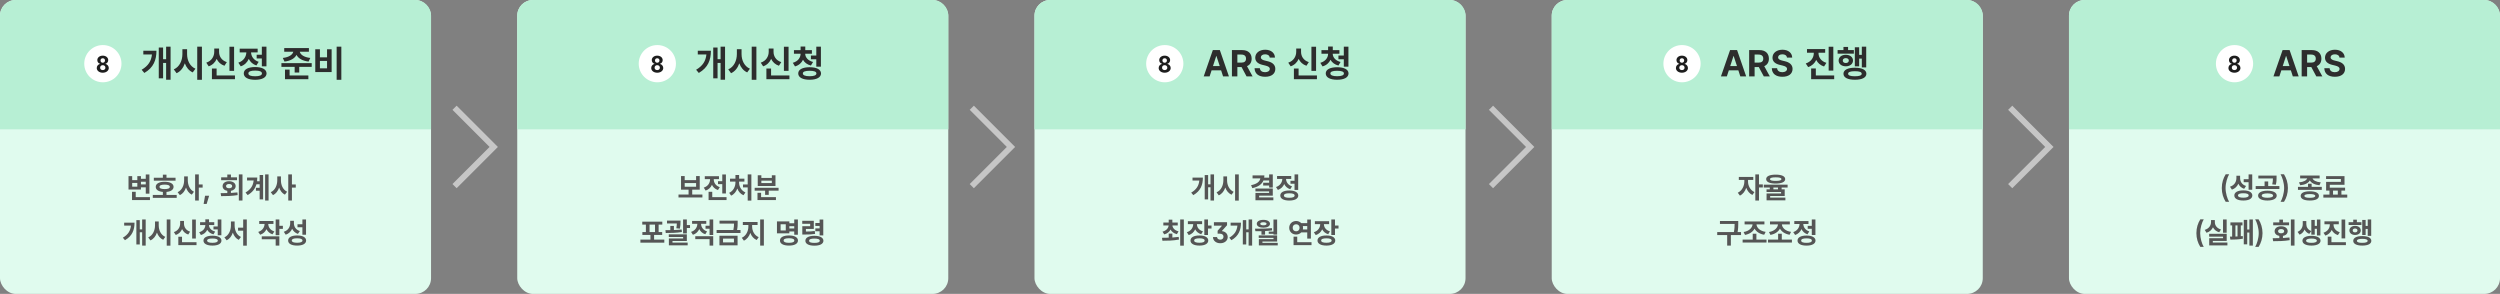
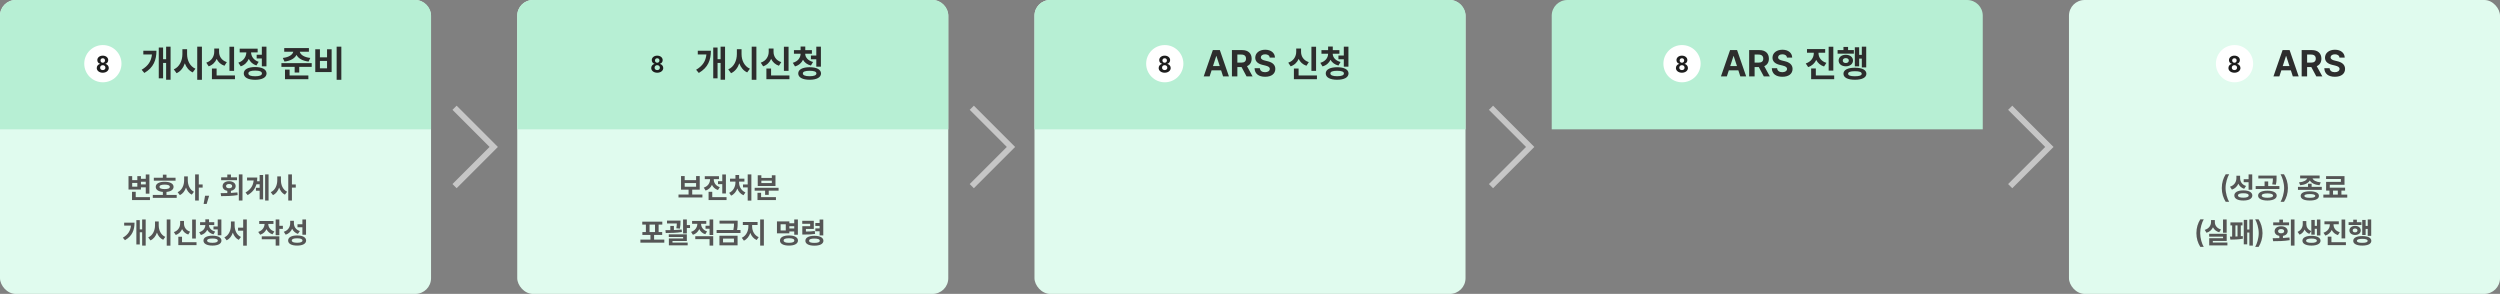
<svg xmlns="http://www.w3.org/2000/svg" width="1276" height="150" viewBox="0 0 1276 150" fill="none">
  <rect x="0" y="0" width="1276" height="150" fill="#808080" stroke="none" />
  <rect width="220" height="150" rx="8" fill="#E0FBEE" />
  <path d="M0 8C0 3.582 3.582 0 8 0H212C216.418 0 220 3.582 220 8V66H0V8Z" fill="#B7EFD4" />
  <circle cx="52.5" cy="32.5" r="9.5" fill="white" />
  <path d="M52.445 37.117C50.664 37.117 49.375 36.074 49.387 34.715C49.375 33.742 50.031 32.852 51.086 32.617V32.559C50.184 32.324 49.668 31.562 49.668 30.684C49.668 29.371 50.852 28.398 52.445 28.398C54.051 28.398 55.234 29.383 55.234 30.684C55.234 31.562 54.707 32.324 53.816 32.559V32.617C54.859 32.852 55.516 33.742 55.527 34.715C55.516 36.074 54.227 37.117 52.445 37.117ZM52.445 35.77C53.242 35.77 53.805 35.301 53.805 34.539C53.805 33.766 53.219 33.262 52.445 33.262C51.684 33.262 51.098 33.766 51.109 34.539C51.098 35.301 51.66 35.77 52.445 35.77ZM52.445 32.02C53.09 32.02 53.594 31.574 53.594 30.859C53.594 30.168 53.102 29.734 52.445 29.734C51.789 29.734 51.309 30.168 51.297 30.859C51.309 31.574 51.801 32.02 52.445 32.02Z" fill="#1D1D1D" />
  <path d="M87.066 23.822V40.707H84.784V32.116H83.244V39.965H81.036V24.268H83.244V30.224H84.784V23.822H87.066ZM79.849 25.9C79.83 30.613 78.42 34.473 73.67 37.237L72.297 35.605C75.739 33.582 77.214 31.105 77.548 27.793H73.15V25.9H79.849ZM95.49 27.645C95.49 30.743 96.9 33.86 99.758 35.066L98.366 36.959C96.436 36.087 95.101 34.408 94.34 32.32C93.57 34.593 92.188 36.43 90.128 37.367L88.699 35.4C91.649 34.157 93.078 30.929 93.097 27.645V25.121H95.49V27.645ZM103.061 23.822V40.744H100.667V23.822H103.061ZM119.481 23.841V36.161H117.106V23.841H119.481ZM119.927 38.518V40.41H108.163V34.974H110.557V38.518H119.927ZM111.818 26.401C111.8 28.628 112.987 30.817 115.771 31.708L114.564 33.563C112.663 32.933 111.345 31.671 110.594 30.057C109.842 31.791 108.488 33.183 106.512 33.86L105.287 31.986C108.126 31.04 109.351 28.684 109.351 26.401V24.769H111.818V26.401ZM135.995 23.822V33.842H133.639V29.852H131.004V27.941H133.639V23.822H135.995ZM130.225 34.213C133.824 34.231 136.032 35.419 136.051 37.478C136.032 39.52 133.824 40.726 130.225 40.726C126.625 40.726 124.417 39.52 124.417 37.478C124.417 35.419 126.625 34.231 130.225 34.213ZM130.225 36.031C127.979 36.031 126.773 36.495 126.773 37.478C126.773 38.443 127.979 38.926 130.225 38.926C132.47 38.926 133.694 38.443 133.694 37.478C133.694 36.495 132.47 36.031 130.225 36.031ZM131.505 24.843V26.735H128.146C128.202 28.702 129.39 30.688 132.024 31.56L130.855 33.415C128.991 32.812 127.71 31.587 126.978 30.057C126.226 31.782 124.881 33.174 122.877 33.86L121.652 31.986C124.426 31.059 125.669 28.851 125.734 26.735H122.339V24.843H131.505ZM157.667 24.546V26.401H153.01C153.288 27.793 155.032 29.203 158.372 29.574L157.5 31.43C154.336 31.077 152.221 29.76 151.34 28.016C150.449 29.75 148.353 31.077 145.198 31.43L144.345 29.574C147.685 29.203 149.41 27.774 149.688 26.401H145.068V24.546H157.667ZM159.096 32.227V34.12H152.731V37.033H150.394V34.12H143.64V32.227H159.096ZM157.389 38.518V40.41H145.458V35.53H147.814V38.518H157.389ZM174.218 23.822V40.744H171.824V23.822H174.218ZM163.289 25.158V29.277H166.926V25.158H169.264V36.792H160.914V25.158H163.289ZM163.289 34.881H166.926V31.114H163.289V34.881Z" fill="#2D2D2D" />
  <path d="M76.257 89.032V98.861H74.397V95.609H71.936V96.752H65.593V89.897H67.468V91.947H70.09V89.897H71.936V91.259H74.397V89.032H76.257ZM76.536 100.619V102.113H67.38V97.88H69.27V100.619H76.536ZM67.468 95.287H70.09V93.368H67.468V95.287ZM71.936 94.115H74.397V92.768H71.936V94.115ZM89.602 90.702V92.196H78.513V90.702H83.127V89.149H84.973V90.702H89.602ZM90.188 99.491V100.985H77.986V99.491H83.127V97.953C80.857 97.763 79.48 96.825 79.495 95.36C79.48 93.749 81.238 92.768 84.05 92.782C86.819 92.768 88.591 93.749 88.591 95.36C88.591 96.825 87.207 97.763 84.973 97.953V99.491H90.188ZM84.05 94.232C82.322 94.232 81.399 94.599 81.414 95.36C81.399 96.151 82.322 96.503 84.05 96.503C85.735 96.503 86.672 96.151 86.672 95.36C86.672 94.599 85.735 94.232 84.05 94.232ZM95.857 92.035C95.842 94.423 96.868 96.84 99.006 97.865L97.878 99.359C96.45 98.656 95.491 97.338 94.934 95.727C94.356 97.455 93.323 98.869 91.814 99.608L90.657 98.1C92.913 97.06 93.982 94.511 93.982 92.035V90.043H95.857V92.035ZM101.467 89.018V94.159H103.43V95.741H101.467V102.348H99.592V89.018H101.467ZM106.741 99.916L105.481 104.091H103.928L104.661 99.916H106.741ZM123.762 89.018V102.348H121.902V89.018H123.762ZM112.615 98.583C113.633 98.576 114.797 98.576 116.013 98.539V97.411C114.548 97.155 113.596 96.247 113.611 94.994C113.596 93.5 114.958 92.489 116.921 92.489C118.899 92.489 120.276 93.5 120.276 94.994C120.276 96.239 119.324 97.147 117.859 97.411V98.481C118.972 98.429 120.1 98.341 121.169 98.202L121.301 99.579C118.386 100.077 115.237 100.106 112.864 100.106L112.615 98.583ZM120.979 90.497V91.962H112.878V90.497H116.013V89.076H117.874V90.497H120.979ZM116.921 93.91C116.013 93.91 115.369 94.306 115.383 94.994C115.369 95.697 116.013 96.078 116.921 96.078C117.859 96.078 118.489 95.697 118.489 94.994C118.489 94.306 117.859 93.91 116.921 93.91ZM137.078 89.018V102.348H135.32V89.018H137.078ZM134.294 89.311V101.762H132.522V97.367H130.632V95.858H132.522V94.042H130.881C130.259 96.239 128.911 98.1 126.414 99.579L125.315 98.261C128.018 96.664 129.204 94.723 129.46 92.108H126.091V90.6H131.321C131.321 91.266 131.277 91.911 131.204 92.533H132.522V89.311H134.294ZM143.391 92.035C143.376 94.423 144.402 96.84 146.541 97.865L145.413 99.359C143.984 98.656 143.025 97.338 142.468 95.727C141.89 97.455 140.857 98.869 139.348 99.608L138.191 98.1C140.447 97.06 141.516 94.511 141.516 92.035V90.043H143.391V92.035ZM149.001 89.018V94.159H150.964V95.741H149.001V102.348H147.126V89.018H149.001ZM74.36 112.018V125.348H72.559V118.565H71.343V124.762H69.6V112.369H71.343V117.071H72.559V112.018H74.36ZM68.662 113.658C68.647 117.379 67.534 120.426 63.784 122.608L62.7 121.319C65.418 119.723 66.582 117.767 66.846 115.152H63.374V113.658H68.662ZM81.011 115.035C81.011 117.481 82.124 119.942 84.38 120.895L83.281 122.389C81.758 121.7 80.703 120.375 80.103 118.727C79.495 120.521 78.403 121.971 76.777 122.711L75.649 121.158C77.978 120.177 79.106 117.628 79.121 115.035V113.043H81.011V115.035ZM86.987 112.018V125.377H85.098V112.018H86.987ZM99.951 112.032V121.759H98.076V112.032H99.951ZM100.303 123.619V125.113H91.016V120.821H92.905V123.619H100.303ZM93.901 114.054C93.887 115.812 94.824 117.54 97.022 118.243L96.069 119.708C94.568 119.21 93.528 118.214 92.935 116.939C92.341 118.309 91.272 119.408 89.712 119.942L88.745 118.463C90.986 117.716 91.953 115.855 91.953 114.054V112.765H93.901V114.054ZM109.355 113.409V114.874H106.66C106.675 116.244 107.686 117.635 109.824 118.185L108.96 119.62C107.444 119.239 106.375 118.397 105.767 117.306C105.188 118.551 104.119 119.525 102.544 119.972L101.665 118.521C103.804 117.914 104.785 116.39 104.8 114.874H102.119V113.409H104.8V111.959H106.689V113.409H109.355ZM112.988 112.018V120.074H111.128V117.086H108.96V115.592H111.128V112.018H112.988ZM108.433 120.294C111.274 120.309 113.018 121.202 113.032 122.799C113.018 124.41 111.274 125.348 108.433 125.348C105.605 125.348 103.848 124.41 103.848 122.799C103.848 121.202 105.605 120.309 108.433 120.294ZM108.433 121.729C106.66 121.729 105.708 122.081 105.708 122.799C105.708 123.531 106.66 123.927 108.433 123.927C110.234 123.927 111.172 123.531 111.172 122.799C111.172 122.081 110.234 121.729 108.433 121.729ZM119.756 115.035C119.756 117.54 120.767 119.972 122.993 120.938L121.851 122.433C120.371 121.708 119.382 120.382 118.833 118.741C118.247 120.484 117.222 121.913 115.698 122.667L114.526 121.144C116.812 120.118 117.852 117.54 117.866 115.035V113.043H119.756V115.035ZM125.967 112.018V125.377H124.121V117.716H121.499V116.207H124.121V112.018H125.967ZM139.575 112.794V114.288H136.924C136.938 115.848 137.861 117.445 140.029 118.141L139.077 119.591C137.598 119.115 136.58 118.163 136.001 116.969C135.408 118.272 134.346 119.305 132.793 119.811L131.797 118.375C134.001 117.665 135.005 115.958 135.034 114.288H132.31V112.794H139.575ZM142.578 112.018V115.255H144.38V116.808H142.578V120.06H140.703V112.018H142.578ZM142.578 120.631V125.348H140.703V122.11H133.599V120.631H142.578ZM150.005 113.834C149.99 115.621 150.913 117.262 153.052 117.921L152.07 119.386C150.635 118.888 149.661 117.965 149.111 116.764C148.511 118.155 147.434 119.254 145.83 119.796L144.849 118.302C147.134 117.569 148.101 115.782 148.115 113.922V112.706H150.005V113.834ZM156.201 112.018V119.825H154.341V115.987H151.836V114.464H154.341V112.018H156.201ZM151.646 120.177C154.487 120.177 156.23 121.129 156.245 122.77C156.23 124.41 154.487 125.348 151.646 125.348C148.804 125.348 147.061 124.41 147.061 122.77C147.061 121.129 148.804 120.177 151.646 120.177ZM151.646 121.627C149.873 121.627 148.921 122.008 148.921 122.77C148.921 123.502 149.873 123.897 151.646 123.897C153.418 123.897 154.385 123.502 154.385 122.77C154.385 122.008 153.418 121.627 151.646 121.627Z" fill="#555555" />
  <rect x="264" width="220" height="150" rx="8" fill="#E0FBEE" />
  <path d="M264 8C264 3.582 267.582 0 272 0H476C480.418 0 484 3.582 484 8V66H264V8Z" fill="#B7EFD4" />
-   <circle cx="335.5" cy="32.5" r="9.5" fill="white" />
  <path d="M335.445 37.117C333.664 37.117 332.375 36.074 332.387 34.715C332.375 33.742 333.031 32.852 334.086 32.617V32.559C333.184 32.324 332.668 31.562 332.668 30.684C332.668 29.371 333.852 28.398 335.445 28.398C337.051 28.398 338.234 29.383 338.234 30.684C338.234 31.562 337.707 32.324 336.816 32.559V32.617C337.859 32.852 338.516 33.742 338.527 34.715C338.516 36.074 337.227 37.117 335.445 37.117ZM335.445 35.77C336.242 35.77 336.805 35.301 336.805 34.539C336.805 33.766 336.219 33.262 335.445 33.262C334.684 33.262 334.098 33.766 334.109 34.539C334.098 35.301 334.66 35.77 335.445 35.77ZM335.445 32.02C336.09 32.02 336.594 31.574 336.594 30.859C336.594 30.168 336.102 29.734 335.445 29.734C334.789 29.734 334.309 30.168 334.297 30.859C334.309 31.574 334.801 32.02 335.445 32.02Z" fill="#1D1D1D" />
  <path d="M370.066 23.822V40.707H367.784V32.116H366.244V39.965H364.036V24.268H366.244V30.224H367.784V23.822H370.066ZM362.849 25.9C362.83 30.613 361.42 34.473 356.67 37.237L355.297 35.605C358.739 33.582 360.214 31.105 360.548 27.793H356.15V25.9H362.849ZM378.49 27.645C378.49 30.743 379.9 33.86 382.758 35.066L381.366 36.959C379.437 36.087 378.101 34.408 377.34 32.32C376.57 34.593 375.188 36.43 373.128 37.367L371.699 35.4C374.649 34.157 376.078 30.929 376.097 27.645V25.121H378.49V27.645ZM386.061 23.822V40.744H383.667V23.822H386.061ZM402.481 23.841V36.161H400.106V23.841H402.481ZM402.927 38.518V40.41H391.163V34.974H393.557V38.518H402.927ZM394.818 26.401C394.8 28.628 395.987 30.817 398.771 31.708L397.564 33.563C395.663 32.933 394.345 31.671 393.594 30.057C392.842 31.791 391.488 33.183 389.512 33.86L388.287 31.986C391.126 31.04 392.351 28.684 392.351 26.401V24.769H394.818V26.401ZM414.394 25.585V27.44H410.979C410.998 29.175 412.278 30.938 414.987 31.634L413.893 33.452C411.972 32.97 410.618 31.903 409.848 30.52C409.115 32.098 407.76 33.331 405.766 33.898L404.652 32.06C407.361 31.291 408.604 29.361 408.623 27.44H405.228V25.585H408.623V23.748H411.017V25.585H414.394ZM418.995 23.822V34.027H416.639V30.242H413.893V28.35H416.639V23.822H418.995ZM413.225 34.306C416.824 34.324 419.032 35.456 419.051 37.478C419.032 39.52 416.824 40.707 413.225 40.707C409.644 40.707 407.417 39.52 407.417 37.478C407.417 35.456 409.644 34.324 413.225 34.306ZM413.225 36.124C410.979 36.124 409.773 36.569 409.773 37.478C409.773 38.406 410.979 38.907 413.225 38.907C415.507 38.907 416.694 38.406 416.694 37.478C416.694 36.569 415.507 36.124 413.225 36.124Z" fill="#2D2D2D" />
  <path d="M358.509 99.272V100.795H346.307V99.272H351.449V96.811H347.596V89.867H349.471V91.933H355.287V89.867H357.147V96.811H353.309V99.272H358.509ZM349.471 95.316H355.287V93.427H349.471V95.316ZM370.506 89.032V98.759H368.646V93.983H366.463V92.475H368.646V89.032H370.506ZM370.829 100.619V102.113H361.659V97.909H363.534V100.619H370.829ZM364.31 91.64C364.31 93.178 365.248 94.833 367.372 95.522L366.449 97.001C364.969 96.525 363.958 95.551 363.373 94.335C362.787 95.683 361.725 96.752 360.15 97.279L359.198 95.756C361.395 95.067 362.391 93.324 362.406 91.625V91.42H359.725V89.926H366.961V91.42H364.31V91.64ZM383.5 89.018V102.377H381.625V95.639H379.222V94.144H381.625V89.018H383.5ZM377.23 93.192C377.23 95.126 378.285 97.279 380.467 98.217L379.471 99.652C377.955 99.022 376.9 97.748 376.322 96.225C375.736 97.843 374.688 99.206 373.158 99.857L372.176 98.422C374.315 97.47 375.355 95.199 375.37 93.192V92.68H372.601V91.186H375.37V89.311H377.245V91.186H379.94V92.68H377.23V93.192ZM397.386 95.858V97.323H392.362V99.477H390.516V97.323H385.184V95.858H397.386ZM396.039 100.619V102.113H386.62V98.422H388.465V100.619H396.039ZM388.597 89.442V90.834H393.944V89.442H395.804V94.921H386.751V89.442H388.597ZM388.597 93.441H393.944V92.226H388.597V93.441ZM339.063 122.301V123.868H326.861V122.301H331.988V119.898H327.872V118.434H329.659V114.625H327.813V113.131H338.038V114.625H336.163V118.434H337.979V119.898H333.849V122.301H339.063ZM331.534 118.434H334.317V114.625H331.534V118.434ZM347.325 112.604V113.38C347.311 114.171 347.311 115.313 347.018 116.705L345.201 116.515C345.384 115.519 345.436 114.728 345.45 114.068H340.44V112.604H347.325ZM343.956 115.313V117.408C345.296 117.364 346.651 117.284 347.911 117.13L348.043 118.419C345.26 118.902 342.213 118.917 339.796 118.917L339.635 117.467C340.404 117.474 341.246 117.474 342.125 117.452V115.313H343.956ZM350.562 112.018V114.859H352.188V116.368H350.562V119.122H348.644V112.018H350.562ZM350.562 119.591V123.019H343.238V123.839H350.987V125.23H341.393V121.715H348.673V120.953H341.349V119.591H350.562ZM360.479 112.765V114.244H357.828C357.843 115.819 358.78 117.43 360.89 118.126L359.967 119.562C358.487 119.093 357.477 118.126 356.905 116.925C356.305 118.258 355.243 119.334 353.668 119.84L352.716 118.36C354.906 117.657 355.902 115.907 355.924 114.244H353.243V112.765H360.479ZM364.024 120.543V125.348H362.164V122.037H354.869V120.543H364.024ZM364.024 112.018V119.957H362.164V116.749H360.099V115.226H362.164V112.018H364.024ZM376.505 112.618V113.688C376.505 114.728 376.505 115.885 376.197 117.408H377.955V118.917H365.753V117.408H374.308C374.601 116.075 374.637 115.042 374.645 114.112H367.247V112.618H376.505ZM376.461 120.323V125.201H367.203V120.323H376.461ZM369.034 121.788V123.707H374.601V121.788H369.034ZM383.888 115.65C383.888 117.804 384.986 120.104 387.228 121.041L386.217 122.506C384.642 121.839 383.558 120.514 382.965 118.888C382.357 120.653 381.251 122.118 379.684 122.843L378.614 121.363C380.826 120.382 381.969 117.906 381.969 115.65V114.83H379.142V113.307H386.671V114.83H383.888V115.65ZM389.879 112.018V125.348H387.989V112.018H389.879ZM407.237 112.018V119.825H405.377V118.126H402.887V119.093H396.559V112.999H402.887V113.966H405.377V112.018H407.237ZM398.419 114.479V117.613H401.056V114.479H398.419ZM402.682 120.177C405.523 120.177 407.267 121.129 407.281 122.77C407.267 124.41 405.523 125.348 402.682 125.348C399.84 125.348 398.097 124.41 398.097 122.77C398.097 121.129 399.84 120.177 402.682 120.177ZM402.682 121.598C400.909 121.598 399.957 121.979 399.957 122.77C399.957 123.531 400.909 123.927 402.682 123.927C404.454 123.927 405.421 123.531 405.421 122.77C405.421 121.979 404.454 121.598 402.682 121.598ZM402.887 116.617H405.377V115.445H402.887V116.617ZM415.367 112.706V116.852H411.339V118.185C413.324 118.17 414.496 118.111 415.851 117.877L416.026 119.371C414.474 119.649 413.067 119.708 410.489 119.708H409.493V115.445H413.507V114.215H409.464V112.706H415.367ZM420.201 112.032V120.133H418.326V118.053H416.144V116.559H418.326V115.313H416.144V113.805H418.326V112.032H420.201ZM415.675 120.353C418.517 120.353 420.26 121.29 420.274 122.887C420.26 124.483 418.517 125.392 415.675 125.392C412.804 125.392 411.061 124.483 411.061 122.887C411.061 121.29 412.804 120.353 415.675 120.353ZM415.675 121.773C413.873 121.773 412.95 122.125 412.965 122.887C412.95 123.619 413.873 123.971 415.675 123.971C417.447 123.971 418.414 123.619 418.414 122.887C418.414 122.125 417.447 121.773 415.675 121.773Z" fill="#555555" />
  <rect x="528" width="220" height="150" rx="8" fill="#E0FBEE" />
  <path d="M528 8C528 3.582 531.582 0 536 0H740C744.418 0 748 3.582 748 8V66H528V8Z" fill="#B7EFD4" />
  <circle cx="594.5" cy="32.5" r="9.5" fill="white" />
  <path d="M594.445 37.117C592.664 37.117 591.375 36.074 591.387 34.715C591.375 33.742 592.031 32.852 593.086 32.617V32.559C592.184 32.324 591.668 31.562 591.668 30.684C591.668 29.371 592.852 28.398 594.445 28.398C596.051 28.398 597.234 29.383 597.234 30.684C597.234 31.562 596.707 32.324 595.816 32.559V32.617C596.859 32.852 597.516 33.742 597.527 34.715C597.516 36.074 596.227 37.117 594.445 37.117ZM594.445 35.77C595.242 35.77 595.805 35.301 595.805 34.539C595.805 33.766 595.219 33.262 594.445 33.262C593.684 33.262 593.098 33.766 593.109 34.539C593.098 35.301 593.66 35.77 594.445 35.77ZM594.445 32.02C595.09 32.02 595.594 31.574 595.594 30.859C595.594 30.168 595.102 29.734 594.445 29.734C593.789 29.734 593.309 30.168 593.297 30.859C593.309 31.574 593.801 32.02 594.445 32.02Z" fill="#1D1D1D" />
  <path d="M617.377 39H614.371L619.028 25.566H622.609L627.248 39H624.261L623.259 35.901H618.397L617.377 39ZM619.103 33.73H622.554L620.865 28.591H620.772L619.103 33.73ZM628.77 39V25.566H634.039C637.101 25.566 638.845 27.292 638.845 29.945C638.845 31.782 638 33.118 636.47 33.768L639.327 39H636.247L633.687 34.231H631.553V39H628.77ZM631.553 31.968H633.52C635.171 31.968 635.969 31.281 635.969 29.945C635.969 28.591 635.171 27.849 633.52 27.849H631.553V31.968ZM648.066 29.407C647.955 28.35 647.102 27.719 645.747 27.719C644.337 27.719 643.558 28.368 643.539 29.259C643.521 30.224 644.541 30.669 645.691 30.929L646.897 31.226C649.198 31.745 650.924 32.914 650.924 35.159C650.924 37.627 648.994 39.185 645.729 39.185C642.481 39.185 640.403 37.683 640.329 34.807H643.038C643.131 36.161 644.207 36.848 645.691 36.848C647.157 36.848 648.104 36.161 648.104 35.159C648.104 34.25 647.269 33.823 645.803 33.452L644.337 33.1C642.073 32.543 640.682 31.411 640.682 29.444C640.682 26.995 642.834 25.381 645.766 25.381C648.734 25.381 650.701 27.032 650.738 29.407H648.066ZM671.724 23.841V36.161H669.349V23.841H671.724ZM672.169 38.518V40.41H660.405V34.974H662.799V38.518H672.169ZM664.061 26.401C664.042 28.628 665.229 30.817 668.013 31.708L666.807 33.563C664.905 32.933 663.587 31.671 662.836 30.057C662.084 31.791 660.73 33.183 658.754 33.86L657.529 31.986C660.368 31.04 661.593 28.684 661.593 26.401V24.769H664.061V26.401ZM683.636 25.585V27.44H680.222C680.24 29.175 681.521 30.938 684.229 31.634L683.135 33.452C681.214 32.97 679.86 31.903 679.09 30.52C678.357 32.098 677.002 33.331 675.008 33.898L673.895 32.06C676.604 31.291 677.847 29.361 677.865 27.44H674.47V25.585H677.865V23.748H680.259V25.585H683.636ZM688.237 23.822V34.027H685.881V30.242H683.135V28.35H685.881V23.822H688.237ZM682.467 34.306C686.066 34.324 688.274 35.456 688.293 37.478C688.274 39.52 686.066 40.707 682.467 40.707C678.886 40.707 676.659 39.52 676.659 37.478C676.659 35.456 678.886 34.324 682.467 34.306ZM682.467 36.124C680.222 36.124 679.016 36.569 679.016 37.478C679.016 38.406 680.222 38.907 682.467 38.907C684.749 38.907 685.937 38.406 685.937 37.478C685.937 36.569 684.749 36.124 682.467 36.124Z" fill="#2D2D2D" />
-   <path d="M619.646 89.018V102.348H617.844V95.565H616.628V101.762H614.885V89.369H616.628V94.071H617.844V89.018H619.646ZM613.947 90.658C613.933 94.379 612.819 97.426 609.069 99.608L607.985 98.319C610.703 96.723 611.867 94.767 612.131 92.152H608.659V90.658H613.947ZM626.296 92.035C626.296 94.481 627.409 96.942 629.665 97.894L628.566 99.389C627.043 98.7 625.988 97.374 625.388 95.727C624.78 97.521 623.688 98.971 622.062 99.711L620.935 98.158C623.264 97.177 624.392 94.628 624.406 92.035V90.043H626.296V92.035ZM632.272 89.018V102.377H630.383V89.018H632.272ZM649.631 89.018V95.727H647.771V94.701H644.724V93.28H647.771V92.108H644.87C644.042 94.115 642.138 95.397 639.187 96.034L638.557 94.511C641.611 93.903 643.024 92.643 643.273 91.039H639.304V89.53H645.339C645.339 89.933 645.31 90.321 645.251 90.688H647.771V89.018H649.631ZM649.631 96.21V99.857H642.658V100.736H649.924V102.216H640.783V98.481H647.756V97.675H640.769V96.21H649.631ZM662.595 89.018V96.928H660.734V93.778H658.654V92.269H660.734V89.018H662.595ZM658.039 97.221C660.881 97.235 662.624 98.173 662.639 99.799C662.624 101.41 660.881 102.362 658.039 102.362C655.197 102.362 653.454 101.41 653.454 99.799C653.454 98.173 655.197 97.235 658.039 97.221ZM658.039 98.656C656.267 98.656 655.314 99.022 655.314 99.799C655.314 100.561 656.267 100.941 658.039 100.941C659.812 100.941 660.778 100.561 660.778 99.799C660.778 99.022 659.812 98.656 658.039 98.656ZM659.05 89.823V91.317H656.398C656.442 92.87 657.38 94.438 659.46 95.126L658.537 96.591C657.065 96.115 656.054 95.148 655.476 93.939C654.882 95.302 653.82 96.4 652.238 96.942L651.271 95.463C653.461 94.731 654.443 92.987 654.494 91.317H651.813V89.823H659.05ZM598.369 119.225V121.231C599.46 121.166 600.566 121.063 601.606 120.909L601.752 122.271C598.793 122.843 595.629 122.872 593.3 122.872L593.081 121.363C594.084 121.356 595.263 121.349 596.508 121.305V119.225H598.369ZM601.123 113.585V115.094H598.398C598.522 116.383 599.526 117.591 601.533 118.082L600.683 119.532C599.123 119.137 598.046 118.272 597.446 117.159C596.853 118.324 595.791 119.232 594.223 119.635L593.344 118.229C595.358 117.694 596.333 116.441 596.464 115.094H593.769V113.585H596.508V112.135H598.369V113.585H601.123ZM604.228 112.018V125.377H602.368V112.018H604.228ZM613.559 112.911V114.405H610.908C610.922 115.958 611.853 117.459 613.984 118.082L613.09 119.547C611.618 119.1 610.6 118.207 610.014 117.057C609.421 118.404 608.337 119.474 606.733 120.001L605.781 118.521C607.993 117.826 608.989 116.097 609.018 114.405H606.293V112.911H613.559ZM616.562 112.018V115.108H618.364V116.632H616.562V119.928H614.687V112.018H616.562ZM612.197 120.191C614.965 120.177 616.694 121.129 616.694 122.755C616.694 124.381 614.965 125.348 612.197 125.348C609.37 125.348 607.626 124.381 607.626 122.755C607.626 121.129 609.37 120.177 612.197 120.191ZM612.197 121.642C610.439 121.642 609.487 122.008 609.501 122.755C609.487 123.517 610.439 123.897 612.197 123.897C613.925 123.897 614.848 123.517 614.848 122.755C614.848 122.008 613.925 121.642 612.197 121.642ZM621.191 121.012C621.235 121.861 621.953 122.315 622.846 122.33C623.769 122.315 624.472 121.788 624.472 120.821C624.472 119.898 623.842 119.269 622.583 119.269H621.469V117.774L623.623 115.313V115.196H619.58V113.395H626.289V114.947L623.71 117.818V117.965C625.717 118.229 626.625 119.576 626.625 120.968C626.625 122.843 625.014 124.146 622.846 124.146C620.693 124.146 619.155 122.887 619.096 121.012H621.191ZM639.091 112.018V125.348H637.29V118.565H636.074V124.762H634.331V112.369H636.074V117.071H637.29V112.018H639.091ZM633.393 113.658C633.378 117.379 632.265 120.426 628.515 122.608L627.431 121.319C630.148 119.723 631.313 117.767 631.577 115.152H628.105V113.658H633.393ZM651.85 112.032V119.752H649.975V119.327H647.558V118.199H649.975V112.032H651.85ZM640.556 116.72C643.134 116.734 646.328 116.705 649.184 116.441L649.272 117.599C648.093 117.76 646.884 117.862 645.698 117.921V119.781H643.852V117.994C642.761 118.023 641.713 118.023 640.747 118.009L640.556 116.72ZM651.85 120.147V123.268H644.35V123.956H652.158V125.26H642.519V122.066H649.99V121.407H642.46V120.147H651.85ZM644.848 112.208C646.826 112.208 648.188 113.014 648.203 114.215C648.188 115.46 646.826 116.207 644.848 116.207C642.812 116.207 641.464 115.46 641.464 114.215C641.464 113.014 642.812 112.208 644.848 112.208ZM644.848 113.438C643.837 113.424 643.222 113.731 643.237 114.215C643.222 114.713 643.837 114.991 644.848 114.991C645.83 114.991 646.459 114.713 646.459 114.215C646.459 113.731 645.83 113.424 644.848 113.438ZM669.077 112.032V121.773H667.216V118.609H664.169C663.525 119.291 662.595 119.708 661.562 119.708C659.541 119.708 658.002 118.243 658.017 116.266C658.002 114.259 659.541 112.809 661.562 112.794C662.595 112.801 663.518 113.211 664.169 113.893H667.216V112.032H669.077ZM669.399 123.619V125.113H660.229V120.792H662.104V123.619H669.399ZM661.562 114.464C660.522 114.464 659.775 115.138 659.79 116.266C659.775 117.379 660.522 118.053 661.562 118.053C662.543 118.053 663.305 117.379 663.305 116.266C663.305 115.138 662.543 114.464 661.562 114.464ZM664.975 115.387C665.041 115.665 665.078 115.958 665.078 116.266C665.078 116.559 665.041 116.844 664.975 117.115H667.216V115.387H664.975ZM678.378 112.911V114.405H675.727C675.742 115.958 676.672 117.459 678.803 118.082L677.91 119.547C676.438 119.1 675.419 118.207 674.833 117.057C674.24 118.404 673.156 119.474 671.552 120.001L670.6 118.521C672.812 117.826 673.808 116.097 673.837 114.405H671.113V112.911H678.378ZM681.381 112.018V115.108H683.183V116.632H681.381V119.928H679.506V112.018H681.381ZM677.016 120.191C679.785 120.177 681.513 121.129 681.513 122.755C681.513 124.381 679.785 125.348 677.016 125.348C674.189 125.348 672.446 124.381 672.446 122.755C672.446 121.129 674.189 120.177 677.016 120.191ZM677.016 121.642C675.258 121.642 674.306 122.008 674.321 122.755C674.306 123.517 675.258 123.897 677.016 123.897C678.745 123.897 679.667 123.517 679.667 122.755C679.667 122.008 678.745 121.642 677.016 121.642Z" fill="#555555" />
-   <rect x="792" width="220" height="150" rx="8" fill="#E0FBEE" />
  <path d="M792 8C792 3.582 795.582 0 800 0H1004C1008.42 0 1012 3.582 1012 8V66H792V8Z" fill="#B7EFD4" />
  <circle cx="858.5" cy="32.5" r="9.5" fill="white" />
  <path d="M858.445 37.117C856.664 37.117 855.375 36.074 855.387 34.715C855.375 33.742 856.031 32.852 857.086 32.617V32.559C856.184 32.324 855.668 31.562 855.668 30.684C855.668 29.371 856.852 28.398 858.445 28.398C860.051 28.398 861.234 29.383 861.234 30.684C861.234 31.562 860.707 32.324 859.816 32.559V32.617C860.859 32.852 861.516 33.742 861.527 34.715C861.516 36.074 860.227 37.117 858.445 37.117ZM858.445 35.77C859.242 35.77 859.805 35.301 859.805 34.539C859.805 33.766 859.219 33.262 858.445 33.262C857.684 33.262 857.098 33.766 857.109 34.539C857.098 35.301 857.66 35.77 858.445 35.77ZM858.445 32.02C859.09 32.02 859.594 31.574 859.594 30.859C859.594 30.168 859.102 29.734 858.445 29.734C857.789 29.734 857.309 30.168 857.297 30.859C857.309 31.574 857.801 32.02 858.445 32.02Z" fill="#1D1D1D" />
  <path d="M881.377 39H878.371L883.028 25.566H886.609L891.248 39H888.261L887.259 35.901H882.397L881.377 39ZM883.103 33.73H886.554L884.865 28.591H884.772L883.103 33.73ZM892.77 39V25.566H898.039C901.101 25.566 902.845 27.292 902.845 29.945C902.845 31.782 902 33.118 900.47 33.768L903.327 39H900.247L897.687 34.231H895.553V39H892.77ZM895.553 31.968H897.52C899.171 31.968 899.969 31.281 899.969 29.945C899.969 28.591 899.171 27.849 897.52 27.849H895.553V31.968ZM912.066 29.407C911.955 28.35 911.102 27.719 909.747 27.719C908.337 27.719 907.558 28.368 907.539 29.259C907.521 30.224 908.541 30.669 909.691 30.929L910.897 31.226C913.198 31.745 914.924 32.914 914.924 35.159C914.924 37.627 912.994 39.185 909.729 39.185C906.481 39.185 904.403 37.683 904.329 34.807H907.038C907.131 36.161 908.207 36.848 909.691 36.848C911.157 36.848 912.104 36.161 912.104 35.159C912.104 34.25 911.269 33.823 909.803 33.452L908.337 33.1C906.073 32.543 904.682 31.411 904.682 29.444C904.682 26.995 906.834 25.381 909.766 25.381C912.734 25.381 914.701 27.032 914.738 29.407H912.066ZM928.172 27.162C928.172 29.185 929.415 31.244 932.198 32.079L930.992 33.935C929.1 33.341 927.764 32.126 927.003 30.595C926.233 32.255 924.86 33.591 922.884 34.25L921.659 32.395C924.461 31.485 925.76 29.296 925.76 27.162V26.921H922.29V25.028H931.567V26.921H928.172V27.162ZM935.724 23.841V36.05H933.349V23.841H935.724ZM936.169 38.518V40.41H924.405V34.937H926.799V38.518H936.169ZM952.516 23.822V34.417H950.271V29.927H948.916V33.86H946.708V24.138H948.916V27.997H950.271V23.822H952.516ZM946.207 25.566V27.403H937.913V25.566H940.9V23.971H943.257V25.566H946.207ZM942.088 27.96C944.24 27.96 945.762 29.148 945.78 30.91C945.762 32.654 944.24 33.842 942.088 33.842C939.973 33.842 938.433 32.654 938.433 30.91C938.433 29.148 939.973 27.96 942.088 27.96ZM942.088 29.667C941.16 29.667 940.548 30.131 940.548 30.91C940.548 31.689 941.16 32.172 942.088 32.153C943.016 32.172 943.628 31.689 943.646 30.91C943.628 30.131 943.016 29.667 942.088 29.667ZM946.745 34.565C950.4 34.565 952.59 35.679 952.608 37.645C952.59 39.594 950.4 40.707 946.745 40.707C943.108 40.707 940.9 39.594 940.9 37.645C940.9 35.679 943.108 34.565 946.745 34.565ZM946.745 36.347C944.463 36.347 943.257 36.755 943.275 37.645C943.257 38.499 944.463 38.926 946.745 38.926C949.046 38.926 950.215 38.499 950.215 37.645C950.215 36.755 949.046 36.347 946.745 36.347Z" fill="#2D2D2D" />
-   <path d="M892.193 92.65C892.178 94.686 893.262 97.03 895.459 98.041L894.419 99.506C892.933 98.825 891.871 97.462 891.285 95.858C890.684 97.624 889.593 99.118 888.047 99.843L886.963 98.363C889.19 97.323 890.303 94.848 890.318 92.65V91.83H887.491V90.307H894.874V91.83H892.193V92.65ZM897.789 89.018V94.101H899.751V95.668H897.789V102.348H895.914V89.018H897.789ZM906.314 89.135C909.375 89.135 911.148 89.94 911.163 91.42C911.148 92.885 909.375 93.69 906.314 93.69C903.238 93.69 901.451 92.885 901.451 91.42C901.451 89.94 903.238 89.135 906.314 89.135ZM906.314 90.512C904.351 90.512 903.399 90.805 903.414 91.42C903.399 92.064 904.351 92.328 906.314 92.328C908.292 92.328 909.229 92.064 909.229 91.42C909.229 90.805 908.292 90.512 906.314 90.512ZM912.393 94.247V95.712H909.346V96.649H910.914V100.048H903.487V100.854H911.265V102.26H901.656V98.744H909.068V98.012H901.641V96.649H903.296V95.712H900.235V94.247H912.393ZM905.142 96.649H907.486V95.712H905.142V96.649ZM887.205 112.794V113.995C887.205 115.24 887.205 116.603 886.868 118.463H888.626V119.972H883.426V125.362H881.551V119.972H876.468V118.463H884.979C885.315 116.742 885.345 115.438 885.345 114.288H877.859V112.794H887.205ZM901.634 122.286V123.795H889.432V122.286H894.588V119.312H896.463V122.286H901.634ZM900.564 113.028V114.537H896.507C896.661 116.295 898.316 117.928 901.18 118.346L900.447 119.825C898.111 119.415 896.382 118.272 895.525 116.69C894.676 118.302 892.962 119.474 890.662 119.898L889.93 118.419C892.698 117.972 894.361 116.302 894.515 114.537H890.442V113.028H900.564ZM914.598 122.286V123.795H902.396V122.286H907.552V119.312H909.427V122.286H914.598ZM913.528 113.028V114.537H909.471C909.625 116.295 911.28 117.928 914.144 118.346L913.411 119.825C911.075 119.415 909.346 118.272 908.489 116.69C907.64 118.302 905.926 119.474 903.626 119.898L902.894 118.419C905.662 117.972 907.325 116.302 907.479 114.537H903.406V113.028H913.528ZM926.595 112.018V119.928H924.734V116.778H922.654V115.27H924.734V112.018H926.595ZM922.039 120.221C924.881 120.235 926.624 121.173 926.639 122.799C926.624 124.41 924.881 125.362 922.039 125.362C919.197 125.362 917.454 124.41 917.454 122.799C917.454 121.173 919.197 120.235 922.039 120.221ZM922.039 121.656C920.267 121.656 919.314 122.022 919.314 122.799C919.314 123.561 920.267 123.941 922.039 123.941C923.812 123.941 924.778 123.561 924.778 122.799C924.778 122.022 923.812 121.656 922.039 121.656ZM923.05 112.823V114.317H920.398C920.442 115.87 921.38 117.438 923.46 118.126L922.537 119.591C921.065 119.115 920.054 118.148 919.476 116.939C918.882 118.302 917.82 119.4 916.238 119.942L915.271 118.463C917.461 117.73 918.443 115.987 918.494 114.317H915.813V112.823H923.05Z" fill="#555555" />
  <rect x="1056" width="220" height="150" rx="8" fill="#E0FBEE" />
-   <path d="M1056 8C1056 3.582 1059.58 0 1064 0H1268C1272.42 0 1276 3.582 1276 8V66H1056V8Z" fill="#B7EFD4" />
  <circle cx="1140.5" cy="32.5" r="9.5" fill="white" />
  <path d="M1140.45 37.117C1138.66 37.117 1137.38 36.074 1137.39 34.715C1137.38 33.742 1138.03 32.852 1139.09 32.617V32.559C1138.18 32.324 1137.67 31.562 1137.67 30.684C1137.67 29.371 1138.85 28.398 1140.45 28.398C1142.05 28.398 1143.23 29.383 1143.23 30.684C1143.23 31.562 1142.71 32.324 1141.82 32.559V32.617C1142.86 32.852 1143.52 33.742 1143.53 34.715C1143.52 36.074 1142.23 37.117 1140.45 37.117ZM1140.45 35.77C1141.24 35.77 1141.8 35.301 1141.8 34.539C1141.8 33.766 1141.22 33.262 1140.45 33.262C1139.68 33.262 1139.1 33.766 1139.11 34.539C1139.1 35.301 1139.66 35.77 1140.45 35.77ZM1140.45 32.02C1141.09 32.02 1141.59 31.574 1141.59 30.859C1141.59 30.168 1141.1 29.734 1140.45 29.734C1139.79 29.734 1139.31 30.168 1139.3 30.859C1139.31 31.574 1139.8 32.02 1140.45 32.02Z" fill="#1D1D1D" />
  <path d="M1163.38 39H1160.37L1165.03 25.566H1168.61L1173.25 39H1170.26L1169.26 35.901H1164.4L1163.38 39ZM1165.1 33.73H1168.55L1166.87 28.591H1166.77L1165.1 33.73ZM1174.77 39V25.566H1180.04C1183.1 25.566 1184.84 27.292 1184.84 29.945C1184.84 31.782 1184 33.118 1182.47 33.768L1185.33 39H1182.25L1179.69 34.231H1177.55V39H1174.77ZM1177.55 31.968H1179.52C1181.17 31.968 1181.97 31.281 1181.97 29.945C1181.97 28.591 1181.17 27.849 1179.52 27.849H1177.55V31.968ZM1194.07 29.407C1193.96 28.35 1193.1 27.719 1191.75 27.719C1190.34 27.719 1189.56 28.368 1189.54 29.259C1189.52 30.224 1190.54 30.669 1191.69 30.929L1192.9 31.226C1195.2 31.745 1196.92 32.914 1196.92 35.159C1196.92 37.627 1194.99 39.185 1191.73 39.185C1188.48 39.185 1186.4 37.683 1186.33 34.807H1189.04C1189.13 36.161 1190.21 36.848 1191.69 36.848C1193.16 36.848 1194.1 36.161 1194.1 35.159C1194.1 34.25 1193.27 33.823 1191.8 33.452L1190.34 33.1C1188.07 32.543 1186.68 31.411 1186.68 29.444C1186.68 26.995 1188.83 25.381 1191.77 25.381C1194.73 25.381 1196.7 27.032 1196.74 29.407H1194.07Z" fill="#2D2D2D" />
  <path d="M1134 95.99C1134.02 93.222 1134.76 90.936 1135.99 88.959H1137.75C1136.86 90.424 1135.93 93.353 1135.93 95.99C1135.93 98.612 1136.86 101.542 1137.75 103.007H1135.99C1134.76 101.029 1134.02 98.744 1134 95.99ZM1143.35 90.834C1143.33 92.621 1144.25 94.262 1146.39 94.921L1145.41 96.386C1143.98 95.888 1143 94.965 1142.45 93.764C1141.85 95.155 1140.78 96.254 1139.17 96.796L1138.19 95.302C1140.48 94.569 1141.44 92.782 1141.46 90.922V89.706H1143.35V90.834ZM1149.54 89.018V96.825H1147.68V92.987H1145.18V91.464H1147.68V89.018H1149.54ZM1144.99 97.177C1147.83 97.177 1149.57 98.129 1149.59 99.769C1149.57 101.41 1147.83 102.348 1144.99 102.348C1142.15 102.348 1140.4 101.41 1140.4 99.769C1140.4 98.129 1142.15 97.177 1144.99 97.177ZM1144.99 98.627C1143.21 98.627 1142.26 99.008 1142.26 99.769C1142.26 100.502 1143.21 100.897 1144.99 100.897C1146.76 100.897 1147.73 100.502 1147.73 99.769C1147.73 99.008 1146.76 98.627 1144.99 98.627ZM1157.28 97.323C1160.19 97.323 1162.02 98.246 1162.04 99.843C1162.02 101.41 1160.19 102.348 1157.28 102.348C1154.39 102.348 1152.53 101.41 1152.53 99.843C1152.53 98.246 1154.39 97.323 1157.28 97.323ZM1157.28 98.715C1155.45 98.715 1154.39 99.096 1154.39 99.843C1154.39 100.561 1155.45 100.927 1157.28 100.927C1159.11 100.927 1160.18 100.561 1160.18 99.843C1160.18 99.096 1159.11 98.715 1157.28 98.715ZM1161.96 89.618V90.702C1161.96 91.757 1161.96 92.899 1161.58 94.276L1159.75 94.101C1160.05 92.892 1160.08 91.991 1160.1 91.083H1152.66V89.618H1161.96ZM1163.4 94.965V96.474H1151.3V94.965H1155.84V92.636H1157.69V94.965H1163.4ZM1167.75 95.99C1167.74 98.744 1166.99 101.029 1165.76 103.007H1164C1164.89 101.542 1165.82 98.612 1165.82 95.99C1165.82 93.353 1164.89 90.424 1164 88.959H1165.76C1166.99 90.936 1167.74 93.222 1167.75 95.99ZM1179.86 93.793V95.39H1185.04V96.898H1172.88V95.39H1178.02V93.793H1179.86ZM1178.94 97.631C1181.84 97.631 1183.57 98.466 1183.59 99.989C1183.57 101.513 1181.84 102.348 1178.94 102.348C1176.01 102.348 1174.27 101.513 1174.27 99.989C1174.27 98.466 1176.01 97.631 1178.94 97.631ZM1178.94 99.052C1177.08 99.052 1176.16 99.359 1176.17 99.989C1176.16 100.648 1177.08 100.956 1178.94 100.956C1180.76 100.956 1181.7 100.648 1181.71 99.989C1181.7 99.359 1180.76 99.052 1178.94 99.052ZM1183.94 89.589V91.054H1180.32C1180.65 91.969 1182.01 92.863 1184.51 93.09L1183.85 94.555C1181.34 94.306 1179.65 93.376 1178.94 92.079C1178.23 93.368 1176.57 94.306 1174.06 94.555L1173.4 93.09C1175.89 92.863 1177.26 91.984 1177.59 91.054H1173.99V89.589H1183.94ZM1198.04 99.33V100.868H1185.84V99.33H1188.96V97.294H1187.25V92.811H1194.79V91.376H1187.23V89.882H1196.64V94.306H1189.12V95.785H1196.94V97.294H1195.06V99.33H1198.04ZM1190.78 99.33H1193.22V97.294H1190.78V99.33ZM1121.04 118.99C1121.05 116.222 1121.8 113.937 1123.03 111.959H1124.79C1123.89 113.424 1122.97 116.354 1122.97 118.99C1122.97 121.612 1123.89 124.542 1124.79 126.007H1123.03C1121.8 124.029 1121.05 121.744 1121.04 118.99ZM1136.49 112.018V118.771H1134.63V112.018H1136.49ZM1136.51 119.342V122.96H1129.42V123.78H1136.87V125.26H1127.58V121.568H1134.65V120.792H1127.56V119.342H1136.51ZM1130.46 113.336C1130.44 114.947 1131.41 116.5 1133.59 117.13L1132.68 118.565C1131.15 118.119 1130.1 117.196 1129.5 116.017C1128.89 117.306 1127.8 118.331 1126.21 118.8L1125.28 117.335C1127.51 116.676 1128.51 114.991 1128.51 113.336V112.311H1130.46V113.336ZM1149.86 112.018V125.348H1148.08V118.668H1146.98V124.703H1145.22V112.237H1146.98V117.159H1148.08V112.018H1149.86ZM1144.56 113.526V115.035H1143.7V120.572C1144.04 120.536 1144.37 120.499 1144.68 120.455L1144.78 121.817C1142.73 122.257 1140.02 122.301 1138.37 122.301L1138.16 120.763L1139.29 120.748V115.035H1138.41V113.526H1144.56ZM1140.97 120.719L1142.03 120.689V115.035H1140.97V120.719ZM1154.79 118.99C1154.77 121.744 1154.02 124.029 1152.79 126.007H1151.04C1151.93 124.542 1152.85 121.612 1152.85 118.99C1152.85 116.354 1151.93 113.424 1151.04 111.959H1152.79C1154.02 113.937 1154.77 116.222 1154.79 118.99ZM1171.12 112.018V125.348H1169.26V112.018H1171.12ZM1159.97 121.583C1160.99 121.576 1162.15 121.576 1163.37 121.539V120.411C1161.91 120.155 1160.95 119.247 1160.97 117.994C1160.95 116.5 1162.32 115.489 1164.28 115.489C1166.26 115.489 1167.63 116.5 1167.63 117.994C1167.63 119.239 1166.68 120.147 1165.22 120.411V121.48C1166.33 121.429 1167.46 121.341 1168.53 121.202L1168.66 122.579C1165.74 123.077 1162.59 123.106 1160.22 123.106L1159.97 121.583ZM1168.34 113.497V114.962H1160.24V113.497H1163.37V112.076H1165.23V113.497H1168.34ZM1164.28 116.91C1163.37 116.91 1162.73 117.306 1162.74 117.994C1162.73 118.697 1163.37 119.078 1164.28 119.078C1165.22 119.078 1165.85 118.697 1165.85 117.994C1165.85 117.306 1165.22 116.91 1164.28 116.91ZM1177.14 114.391C1177.14 115.826 1177.89 117.262 1179.66 117.936L1178.66 119.356C1177.53 118.924 1176.74 118.133 1176.26 117.145C1175.78 118.302 1174.94 119.269 1173.7 119.781L1172.69 118.346C1174.56 117.525 1175.32 115.885 1175.32 114.391V112.823H1177.14V114.391ZM1184.33 112.032V120.177H1182.56V116.793H1181.45V119.767H1179.7V112.267H1181.45V115.284H1182.56V112.032H1184.33ZM1179.78 120.367C1182.59 120.367 1184.39 121.305 1184.41 122.857C1184.39 124.41 1182.59 125.348 1179.78 125.348C1176.95 125.348 1175.16 124.41 1175.16 122.857C1175.16 121.305 1176.95 120.367 1179.78 120.367ZM1179.78 121.759C1178.03 121.759 1177.02 122.14 1177.04 122.857C1177.02 123.575 1178.03 123.941 1179.78 123.941C1181.51 123.941 1182.52 123.575 1182.52 122.857C1182.52 122.14 1181.51 121.759 1179.78 121.759ZM1191.04 114.654C1191.04 116.251 1192.02 117.877 1194.22 118.536L1193.27 120.001C1191.77 119.532 1190.72 118.573 1190.12 117.364C1189.51 118.675 1188.43 119.73 1186.87 120.25L1185.9 118.785C1188.11 118.067 1189.14 116.339 1189.14 114.654V114.464H1186.4V112.97H1193.72V114.464H1191.04V114.654ZM1197 112.032V121.671H1195.13V112.032H1197ZM1197.35 123.619V125.113H1188.07V120.792H1189.96V123.619H1197.35ZM1210.26 112.018V120.382H1208.49V116.837H1207.42V119.942H1205.68V112.267H1207.42V115.313H1208.49V112.018H1210.26ZM1205.28 113.395V114.845H1198.73V113.395H1201.09V112.135H1202.95V113.395H1205.28ZM1202.03 115.284C1203.73 115.284 1204.93 116.222 1204.94 117.613C1204.93 118.99 1203.73 119.928 1202.03 119.928C1200.36 119.928 1199.14 118.99 1199.14 117.613C1199.14 116.222 1200.36 115.284 1202.03 115.284ZM1202.03 116.632C1201.3 116.632 1200.81 116.998 1200.81 117.613C1200.81 118.229 1201.3 118.609 1202.03 118.595C1202.76 118.609 1203.24 118.229 1203.26 117.613C1203.24 116.998 1202.76 116.632 1202.03 116.632ZM1205.7 120.499C1208.59 120.499 1210.32 121.378 1210.33 122.931C1210.32 124.469 1208.59 125.348 1205.7 125.348C1202.83 125.348 1201.09 124.469 1201.09 122.931C1201.09 121.378 1202.83 120.499 1205.7 120.499ZM1205.7 121.905C1203.9 121.905 1202.95 122.228 1202.97 122.931C1202.95 123.604 1203.9 123.941 1205.7 123.941C1207.52 123.941 1208.44 123.604 1208.44 122.931C1208.44 122.228 1207.52 121.905 1205.7 121.905Z" fill="#555555" />
  <path d="M232 95L252 75L232 55" stroke="#C6C6C6" stroke-width="3" />
  <path d="M496 95L516 75L496 55" stroke="#C6C6C6" stroke-width="3" />
  <path d="M761 95L781 75L761 55" stroke="#C6C6C6" stroke-width="3" />
  <path d="M1026 95L1046 75L1026 55" stroke="#C6C6C6" stroke-width="3" />
</svg>